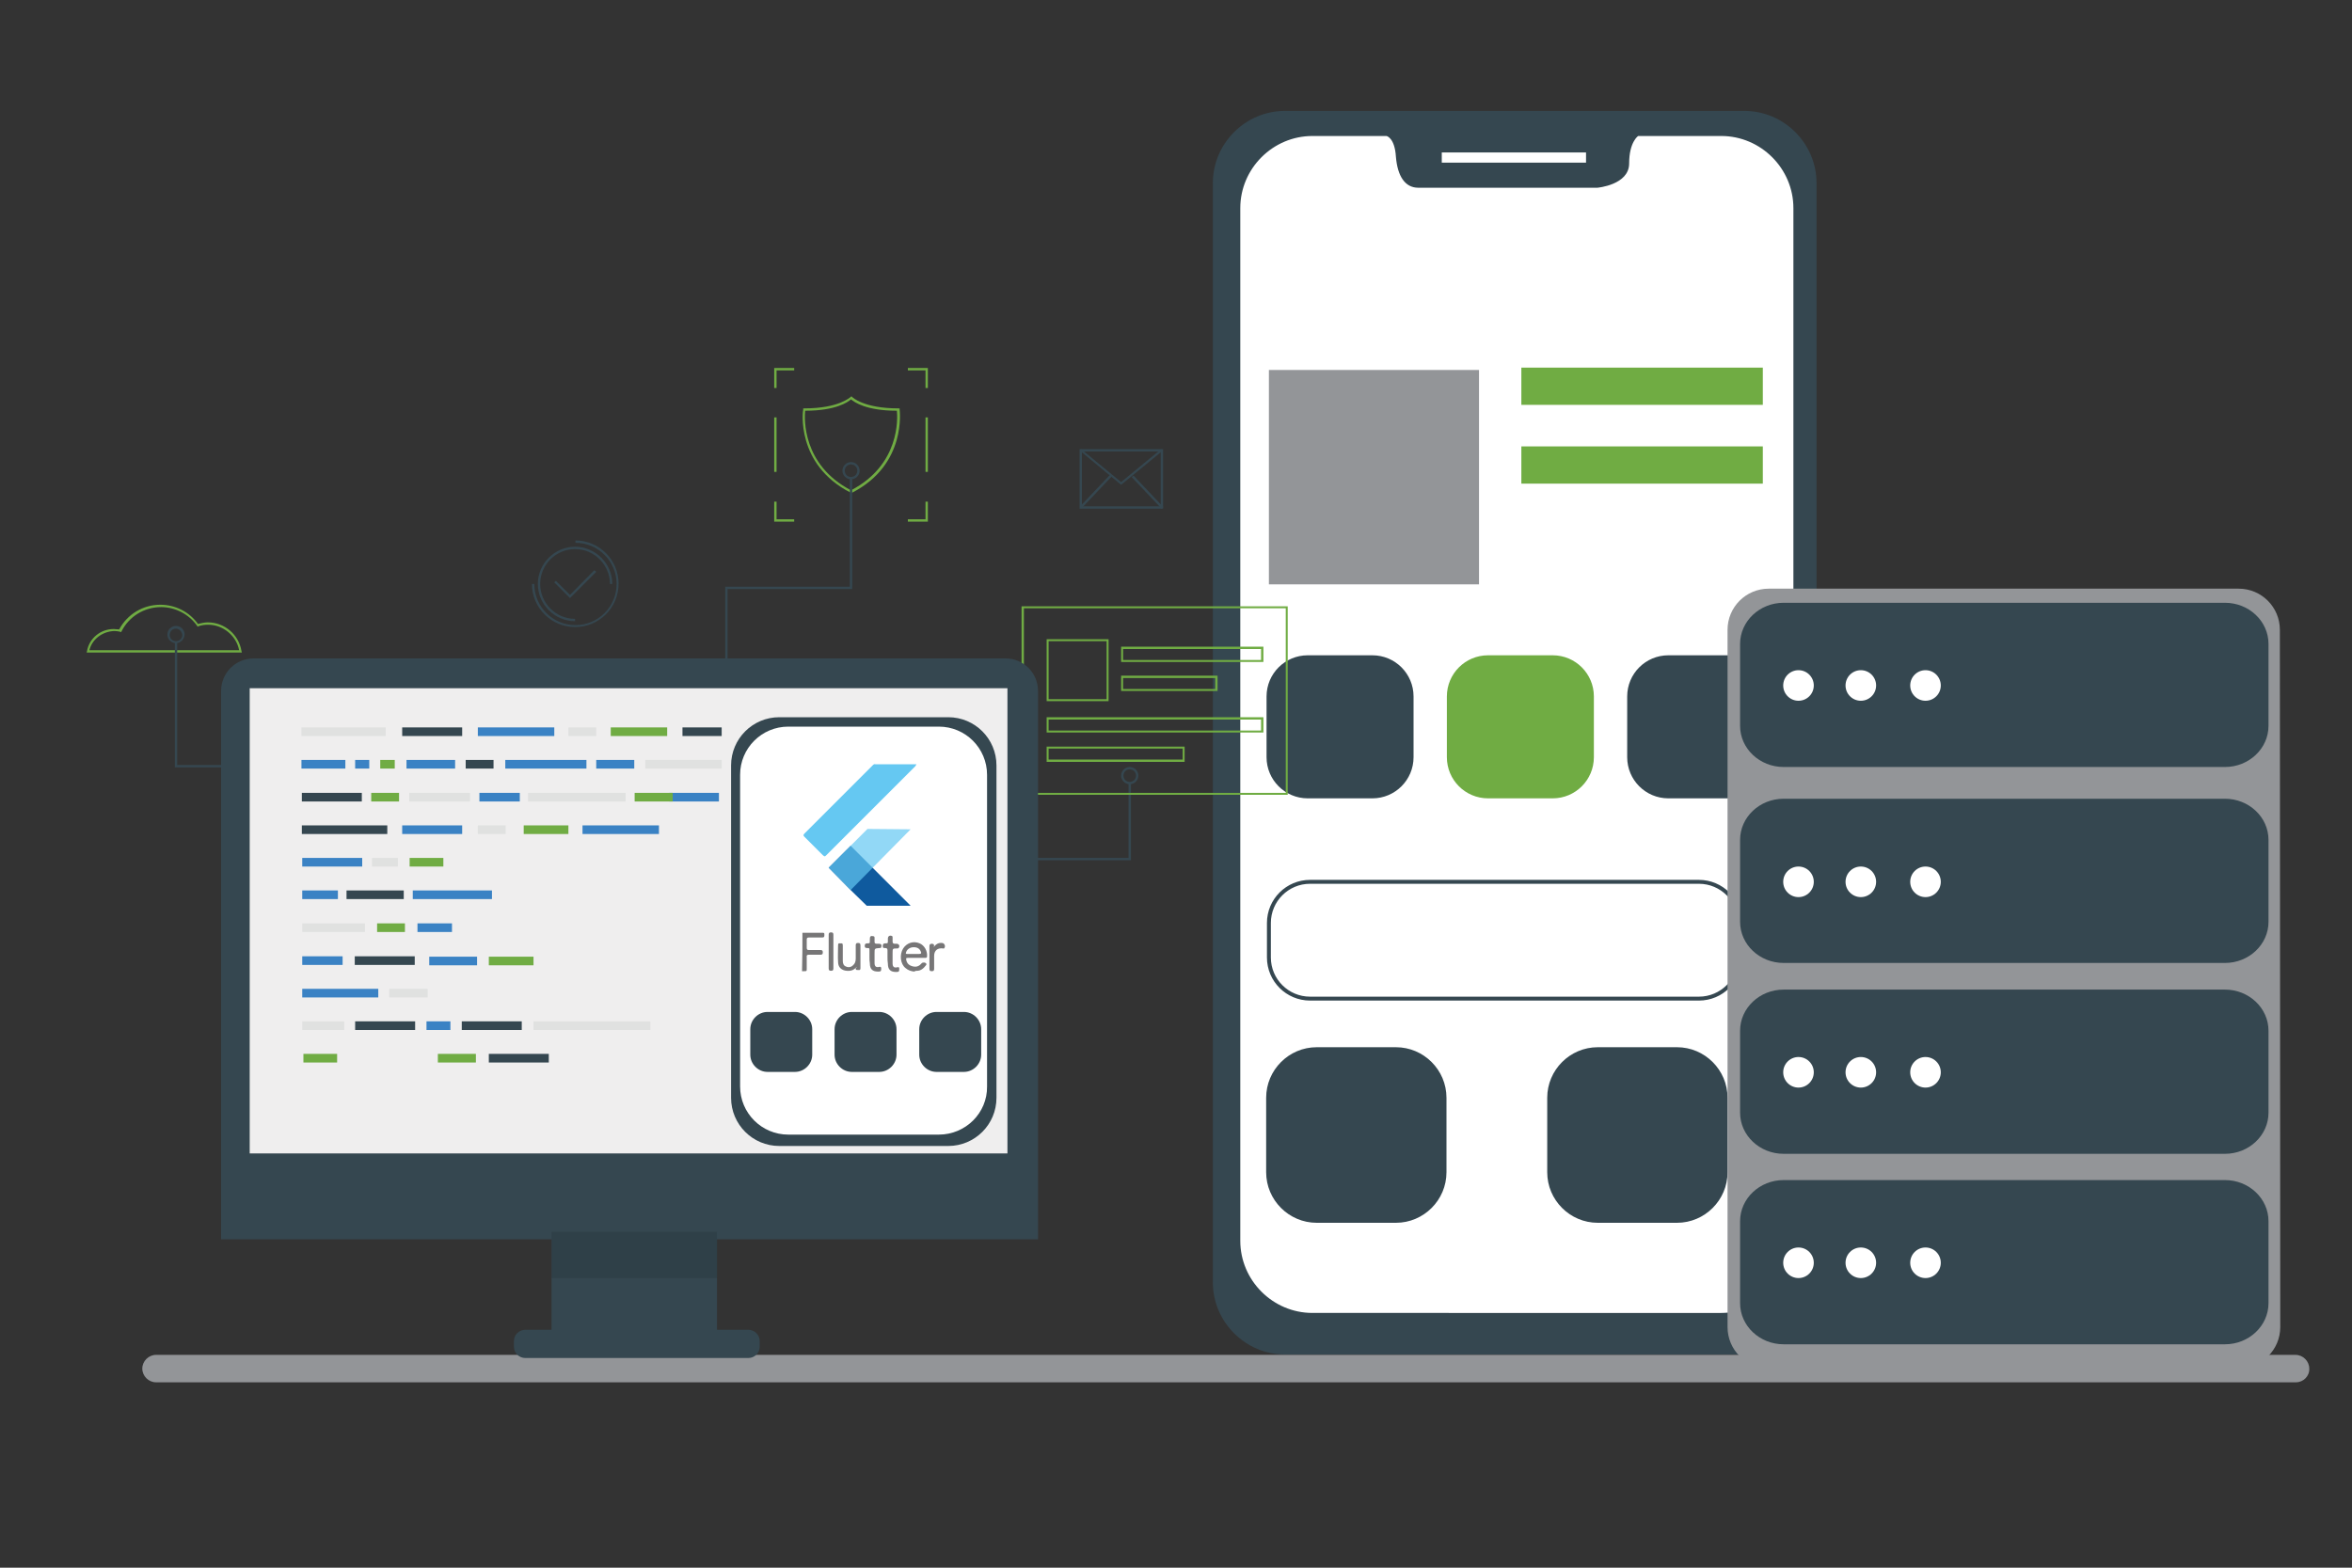
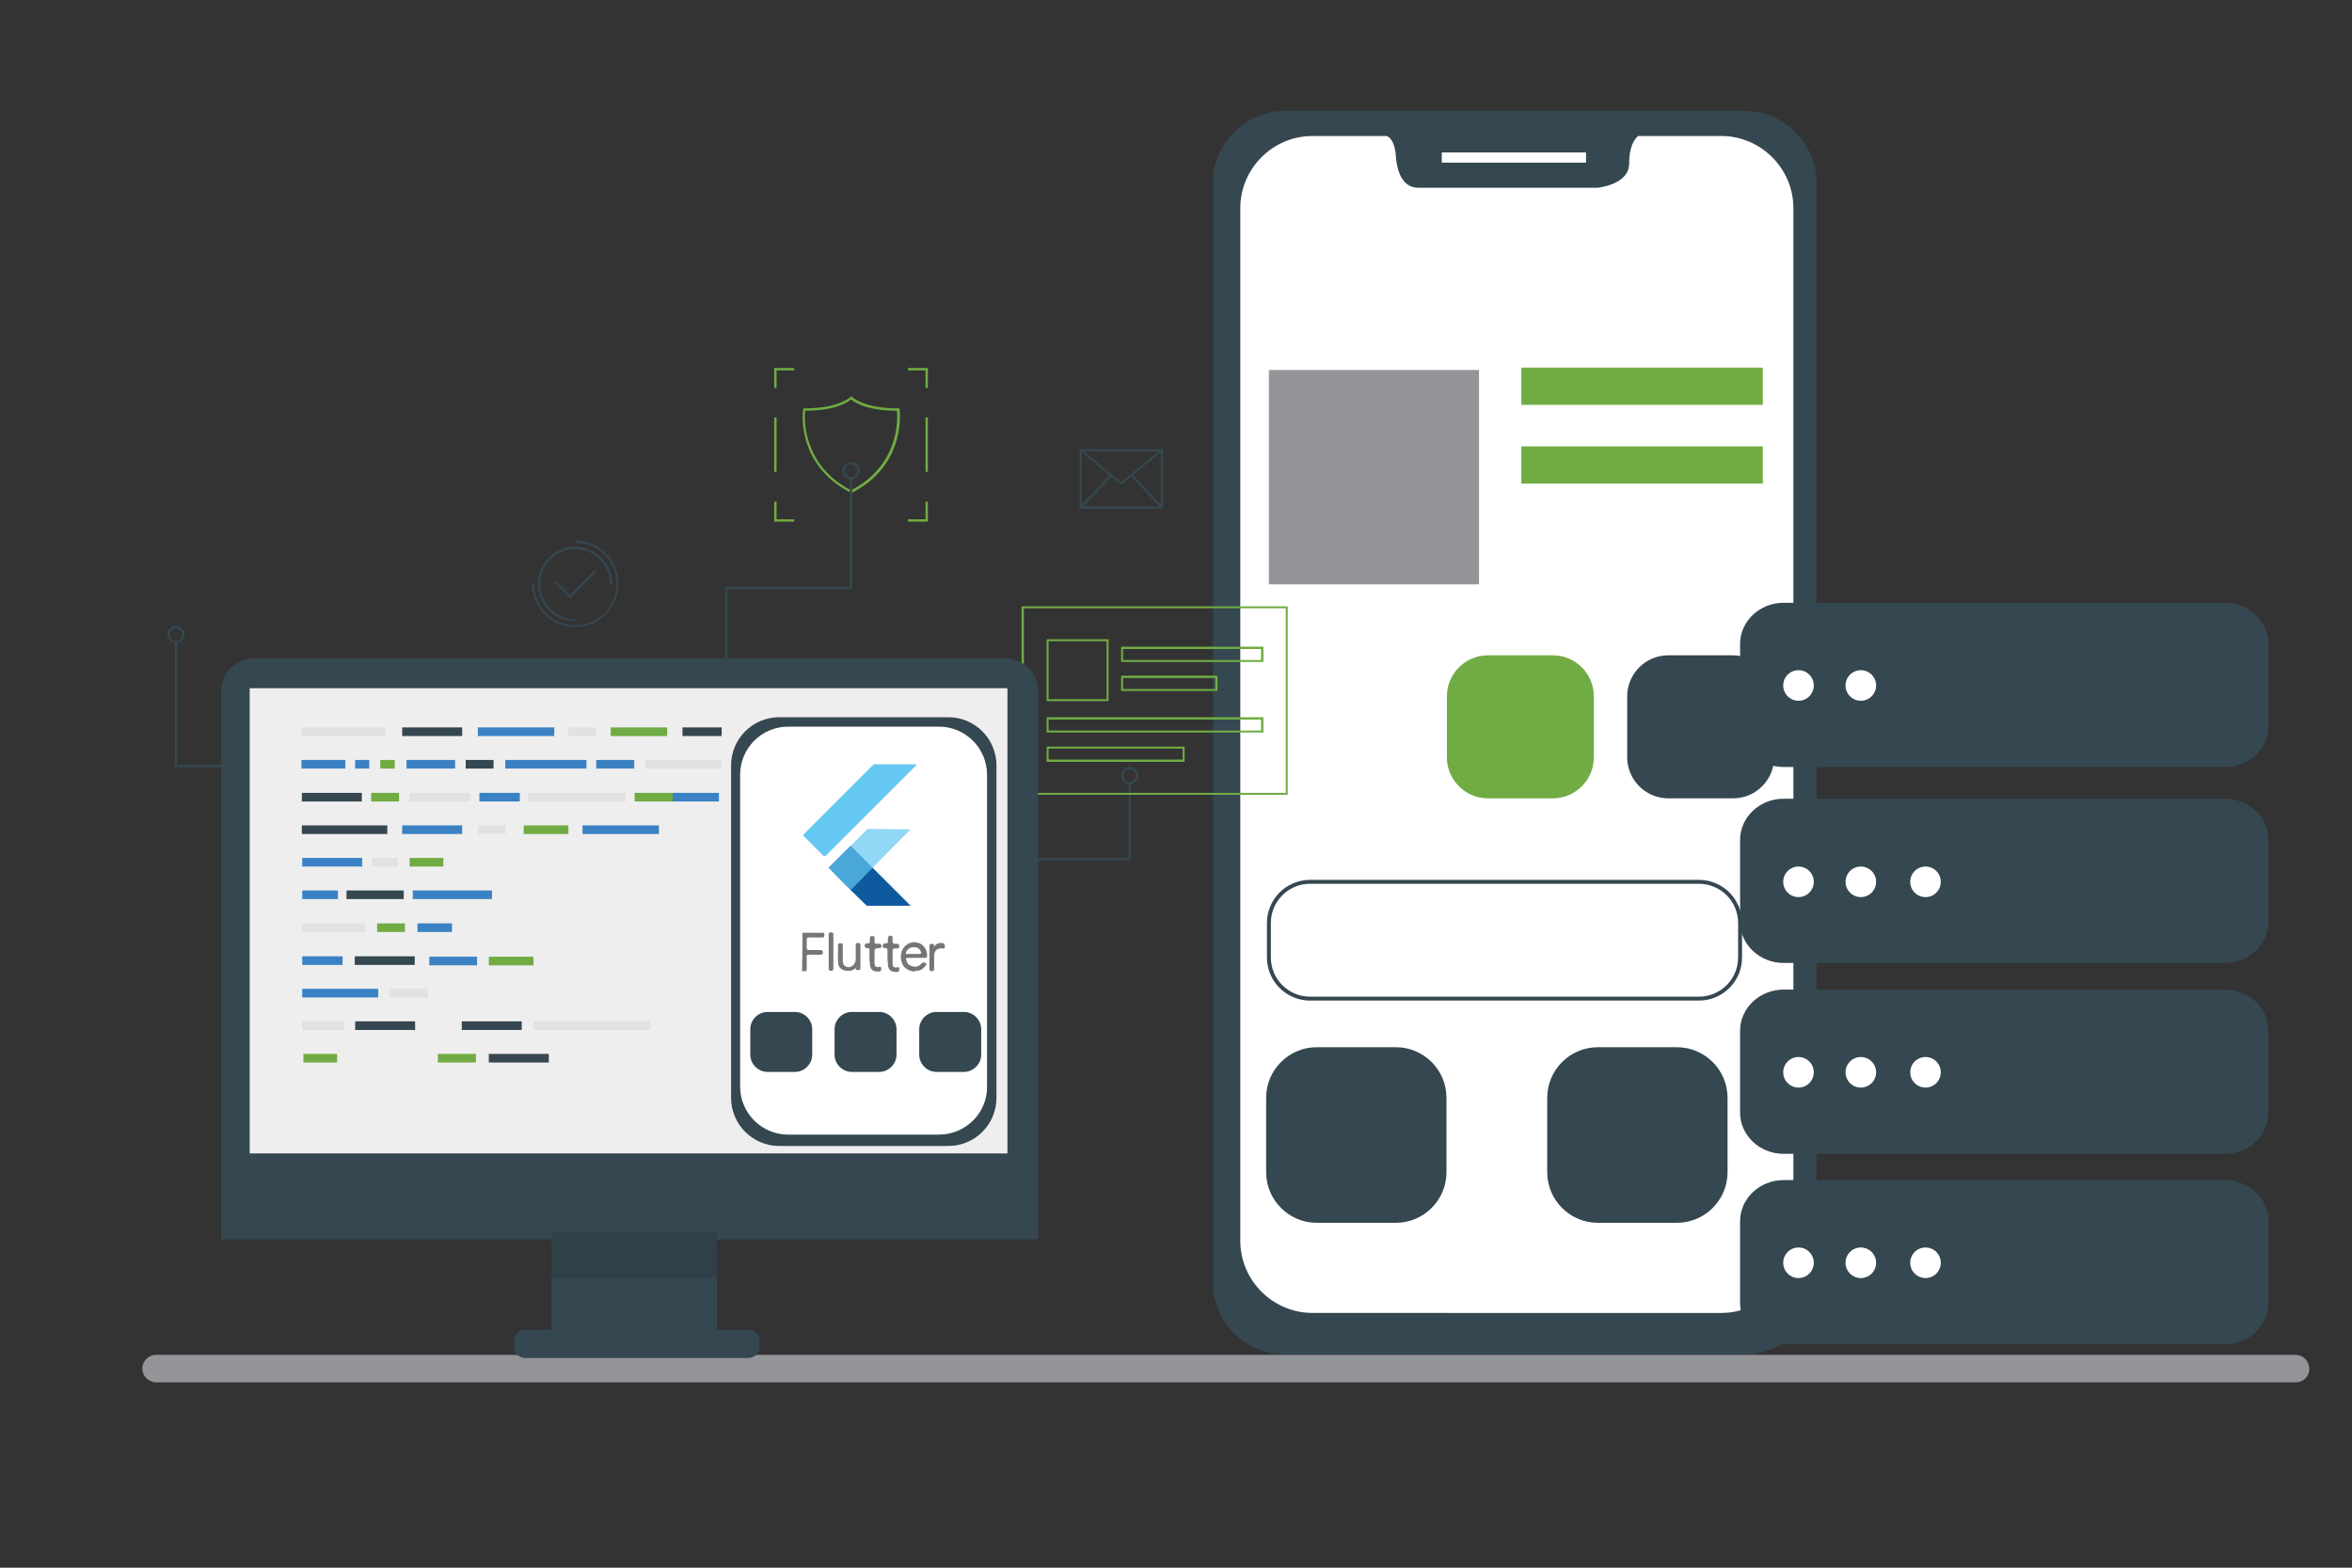
<svg xmlns="http://www.w3.org/2000/svg" version="1.1" id="Layer_1" x="0px" y="0px" viewBox="0 0 600 400" style="enable-background:new 0 0 600 400;" xml:space="preserve">
  <rect x="0" y="0" width="600" height="400" fill="#333333" stroke="none" />
  <style type="text/css">
	.st0{fill:#939598;}
	.st1{fill:#354750;}
	.st2{fill:#FFFFFF;}
	.st3{fill:#70AC43;}
	.st4{fill:none;stroke:#354750;stroke-miterlimit:10;}
	.st5{fill:#EFEEEE;}
	.st6{fill:#E0E1E0;}
	.st7{fill:#3A82C4;}
	.st8{fill:#777677;}
	.st9{fill:#65C8F2;}
	.st10{fill:#0F5A9E;}
	.st11{opacity:0.7;fill:#65C8F2;enable-background:new    ;}
	.st12{opacity:0.2;fill:#1B2428;}
</style>
  <path class="st0" d="M585.7,352.7H39.8c-1.9,0-3.5-1.6-3.5-3.5l0,0c0-1.9,1.6-3.5,3.5-3.5h545.8c1.9,0,3.5,1.6,3.5,3.5l0,0  C589.2,351.1,587.6,352.7,585.7,352.7z" />
  <g>
    <path class="st1" d="M463.4,327.2c0,10.1-8.3,18.4-18.4,18.4H327.8c-10.1,0-18.4-8.3-18.4-18.4V46.7c0-10.1,8.3-18.4,18.4-18.4H445   c10.1,0,18.4,8.3,18.4,18.4V327.2z" />
    <path class="st2" d="M417.9,34.7h21.2c10.1,0,18.4,8.3,18.4,18.4v263.5c0,10.1-8.3,18.4-18.4,18.4H334.8   c-10.1,0-18.4-8.3-18.4-18.4V53.1c0-10.1,8.3-18.4,18.4-18.4h18.9c0,0,2.1,0.4,2.4,5.3c0.4,4.9,2.3,7.9,5.7,7.9s45.7,0,45.7,0   s8.1-0.7,8.1-6.2S417.9,34.7,417.9,34.7z" />
    <g>
      <rect x="367.8" y="38.9" class="st2" width="36.8" height="2.6" />
    </g>
  </g>
  <rect x="323.7" y="94.4" class="st0" width="53.6" height="54.7" />
  <rect x="388.1" y="93.8" class="st3" width="61.6" height="9.5" />
  <rect x="388.1" y="113.9" class="st3" width="61.6" height="9.5" />
-   <path class="st1" d="M360.6,193.2c0,5.8-4.7,10.5-10.5,10.5h-16.5c-5.8,0-10.5-4.7-10.5-10.5v-15.5c0-5.8,4.7-10.5,10.5-10.5h16.5  c5.8,0,10.5,4.7,10.5,10.5V193.2z" />
  <path class="st1" d="M369,299.1c0,7.1-5.8,12.9-12.9,12.9h-20.2c-7.1,0-12.9-5.8-12.9-12.9v-19c0-7.1,5.8-12.9,12.9-12.9h20.2  c7.1,0,12.9,5.8,12.9,12.9V299.1z" />
  <path class="st1" d="M440.7,299.1c0,7.1-5.8,12.9-12.9,12.9h-20.2c-7.1,0-12.9-5.8-12.9-12.9v-19c0-7.1,5.8-12.9,12.9-12.9h20.2  c7.1,0,12.9,5.8,12.9,12.9V299.1z" />
  <path class="st1" d="M452.6,193.2c0,5.8-4.7,10.5-10.5,10.5h-16.5c-5.8,0-10.5-4.7-10.5-10.5v-15.5c0-5.8,4.7-10.5,10.5-10.5H442  c5.8,0,10.5,4.7,10.5,10.5v15.5H452.6z" />
  <path class="st3" d="M406.6,193.2c0,5.8-4.7,10.5-10.5,10.5h-16.5c-5.8,0-10.5-4.7-10.5-10.5v-15.5c0-5.8,4.7-10.5,10.5-10.5h16.5  c5.8,0,10.5,4.7,10.5,10.5V193.2z" />
  <path class="st4" d="M443.9,244.3c0,5.8-4.7,10.5-10.5,10.5h-99.2c-5.8,0-10.5-4.7-10.5-10.5v-8.8c0-5.8,4.7-10.5,10.5-10.5h99.2  c5.8,0,10.5,4.7,10.5,10.5L443.9,244.3L443.9,244.3z" />
-   <path class="st0" d="M581.7,338.6c0,5.8-4.7,10.5-10.5,10.5h-120c-5.8,0-10.5-4.7-10.5-10.5V160.7c0-5.8,4.7-10.5,10.5-10.5h119.9  c5.8,0,10.5,4.7,10.5,10.5L581.7,338.6L581.7,338.6z" />
  <g>
    <path class="st1" d="M578.7,185.2c0,5.8-5,10.5-11.1,10.5H455c-6.1,0-11.1-4.7-11.1-10.5v-20.9c0-5.8,5-10.5,11.1-10.5h112.6   c6.1,0,11.1,4.7,11.1,10.5L578.7,185.2L578.7,185.2z" />
    <g>
      <g>
        <circle class="st2" cx="458.8" cy="174.9" r="3.9" />
        <circle class="st2" cx="474.7" cy="174.9" r="3.9" />
-         <circle class="st2" cx="491.2" cy="174.9" r="3.9" />
      </g>
    </g>
  </g>
  <g>
    <path class="st1" d="M578.7,235.2c0,5.8-5,10.5-11.1,10.5H455c-6.1,0-11.1-4.7-11.1-10.5v-20.9c0-5.8,5-10.5,11.1-10.5h112.6   c6.1,0,11.1,4.7,11.1,10.5L578.7,235.2L578.7,235.2z" />
    <g>
      <g>
        <circle class="st2" cx="458.8" cy="225" r="3.9" />
        <circle class="st2" cx="474.7" cy="225" r="3.9" />
        <circle class="st2" cx="491.2" cy="225" r="3.9" />
      </g>
    </g>
  </g>
  <g>
    <path class="st1" d="M578.7,283.9c0,5.8-5,10.5-11.1,10.5H455c-6.1,0-11.1-4.7-11.1-10.5V263c0-5.8,5-10.5,11.1-10.5h112.6   c6.1,0,11.1,4.7,11.1,10.5L578.7,283.9L578.7,283.9z" />
    <g>
      <g>
        <circle class="st2" cx="458.8" cy="273.6" r="3.9" />
        <circle class="st2" cx="474.7" cy="273.6" r="3.9" />
        <circle class="st2" cx="491.2" cy="273.6" r="3.9" />
      </g>
    </g>
  </g>
  <g>
    <path class="st1" d="M578.7,332.5c0,5.8-5,10.5-11.1,10.5H455c-6.1,0-11.1-4.7-11.1-10.5v-20.9c0-5.8,5-10.5,11.1-10.5h112.6   c6.1,0,11.1,4.7,11.1,10.5L578.7,332.5L578.7,332.5z" />
    <g>
      <g>
        <circle class="st2" cx="458.8" cy="322.2" r="3.9" />
        <circle class="st2" cx="474.7" cy="322.2" r="3.9" />
        <circle class="st2" cx="491.2" cy="322.2" r="3.9" />
      </g>
    </g>
  </g>
  <g>
-     <path class="st3" d="M61.7,166.5H22.1l0.1-0.4c0.6-3.3,3.5-5.6,6.8-5.6c0.5,0,1,0.1,1.4,0.1c2.1-3.9,6.1-6.3,10.5-6.3   c3.8,0,7.4,1.8,9.6,4.9c0.8-0.2,1.7-0.4,2.5-0.4c4.3,0,7.9,3.1,8.6,7.3L61.7,166.5z M22.8,165.9H61c-0.7-3.7-4.1-6.5-7.9-6.5   c-0.9,0-1.7,0.1-2.5,0.4l-0.2,0.1l-0.1-0.2c-2.1-3-5.6-4.8-9.2-4.8c-4.3,0-8.2,2.4-10.1,6.2l-0.1,0.2l-0.2-0.1   c-0.5-0.1-1-0.2-1.5-0.2C26.1,161.1,23.5,163.1,22.8,165.9z" />
-   </g>
+     </g>
  <g>
    <path class="st3" d="M217.1,125.8l-0.1-0.1c-14.1-7.2-12.2-21.1-12.1-21.2v-0.3h0.3c8.9,0,11.7-2.9,11.8-2.9l0.2-0.2l0.2,0.2   c0,0,2.8,2.9,11.8,2.9h0.3v0.3c0,0.1,1.9,14-12.1,21.2L217.1,125.8z M205.4,104.8c-0.2,1.9-0.8,13.8,11.7,20.3   c12.5-6.5,11.9-18.4,11.7-20.3c-7.8,0-10.9-2.2-11.7-2.9C216.3,102.6,213.2,104.8,205.4,104.8z" />
  </g>
  <g>
    <polygon class="st1" points="69.6,195.8 44.6,195.8 44.6,163.8 45.2,163.8 45.2,195.2 69.6,195.2  " />
  </g>
  <g>
    <polygon class="st1" points="185.6,182.7 185,182.7 185,149.7 216.8,149.7 216.8,122 217.4,122 217.4,150.3 185.6,150.3  " />
  </g>
  <g>
    <polygon class="st1" points="288.5,219.5 255.3,219.5 255.3,218.9 287.9,218.9 287.9,199.7 288.5,199.7  " />
  </g>
  <g>
    <g>
      <g>
        <path class="st3" d="M282.8,178.9H267v-15.8h15.8V178.9z M267.5,178.4h14.8v-14.8h-14.8V178.4z" />
      </g>
      <g>
        <path class="st3" d="M322.3,168.9H286V165h36.3V168.9z M286.5,168.4h35.2v-2.8h-35.2V168.4z" />
      </g>
      <g>
        <path class="st3" d="M322.3,186.9H267V183h55.3V186.9z M267.5,186.4h54.2v-2.8h-54.2V186.4z" />
      </g>
      <g>
        <path class="st3" d="M302.2,194.4H267v-3.9h35.2V194.4z M267.5,193.8h34.2V191h-34.2V193.8z" />
      </g>
      <g>
        <path class="st3" d="M310.5,176.3H286v-3.9h24.6v3.9H310.5z M286.5,175.8H310V173h-23.5V175.8z" />
      </g>
    </g>
    <g>
      <path class="st3" d="M328.5,202.8h-67.9v-48.1h67.9V202.8z M261.2,202.3H328v-47.1h-66.8V202.3z" />
    </g>
  </g>
  <g>
    <polygon class="st3" points="236.7,133.1 231.6,133.1 231.6,132.5 236.1,132.5 236.1,128 236.7,128  " />
  </g>
  <g>
    <polygon class="st3" points="202.6,133.1 197.5,133.1 197.5,128 198.1,128 198.1,132.5 202.6,132.5  " />
  </g>
  <g>
    <polygon class="st3" points="198.1,99 197.5,99 197.5,93.9 202.6,93.9 202.6,94.5 198.1,94.5  " />
  </g>
  <g>
    <polygon class="st3" points="236.7,99 236.1,99 236.1,94.5 231.6,94.5 231.6,93.9 236.7,93.9  " />
  </g>
  <g>
    <rect x="236.1" y="106.5" class="st3" width="0.6" height="13.9" />
  </g>
  <g>
    <rect x="197.5" y="106.5" class="st3" width="0.6" height="13.9" />
  </g>
  <g>
    <path class="st1" d="M44.9,164.1c-1.2,0-2.2-1-2.2-2.2s1-2.2,2.2-2.2s2.2,1,2.2,2.2C47,163.1,46.1,164.1,44.9,164.1z M44.9,160.4   c-0.9,0-1.6,0.7-1.6,1.6c0,0.9,0.7,1.6,1.6,1.6c0.9,0,1.6-0.7,1.6-1.6C46.4,161.1,45.7,160.4,44.9,160.4z" />
  </g>
  <g>
    <path class="st1" d="M217.1,122.3c-1.2,0-2.2-1-2.2-2.2s1-2.2,2.2-2.2s2.2,1,2.2,2.2S218.3,122.3,217.1,122.3z M217.1,118.5   c-0.9,0-1.6,0.7-1.6,1.6s0.7,1.6,1.6,1.6c0.9,0,1.6-0.7,1.6-1.6C218.7,119.2,218,118.5,217.1,118.5z" />
  </g>
  <g>
    <path class="st1" d="M288.2,200.1c-1.2,0-2.2-1-2.2-2.2s1-2.2,2.2-2.2s2.2,1,2.2,2.2C290.4,199.1,289.4,200.1,288.2,200.1z    M288.2,196.3c-0.9,0-1.6,0.7-1.6,1.6c0,0.9,0.7,1.6,1.6,1.6s1.6-0.7,1.6-1.6C289.8,197,289.1,196.3,288.2,196.3z" />
  </g>
  <g>
    <path class="st1" d="M296.7,129.8h-21.3v-15.2h21.3V129.8z M276,129.2h20.1v-14H276V129.2z" />
  </g>
  <g>
    <polygon class="st1" points="286,123.7 275.5,115 275.8,114.6 286,123 296.2,114.6 296.6,115  " />
  </g>
  <g>
    <rect x="292.3" y="119.9" transform="matrix(0.726 -0.688 0.688 0.726 -5.993 235.798)" class="st1" width="0.6" height="11.1" />
  </g>
  <g>
    <rect x="273.9" y="125.1" transform="matrix(0.688 -0.726 0.726 0.688 -3.8 242.061)" class="st1" width="11.1" height="0.6" />
  </g>
  <g>
    <g>
      <g>
        <path class="st1" d="M146.7,160c-6.1,0-11-5-11-11h0.6c0,5.8,4.7,10.5,10.5,10.5s10.5-4.7,10.5-10.5s-4.7-10.5-10.5-10.5v-0.6     c6.1,0,11,5,11,11C157.8,155.1,152.8,160,146.7,160z M146.7,158.5c-5.2,0-9.5-4.3-9.5-9.5s4.3-9.5,9.5-9.5s9.5,4.3,9.5,9.5h-0.6     c0-4.9-4-8.9-8.9-8.9c-4.9,0-8.9,4-8.9,8.9s4,8.9,8.9,8.9V158.5z" />
      </g>
    </g>
  </g>
  <g>
    <polygon class="st1" points="145.4,152.6 141.4,148.6 141.8,148.2 145.4,151.8 151.6,145.5 152.1,145.9  " />
  </g>
  <g>
    <path class="st1" d="M56.4,316.2h208.4V176.3c0-4.6-3.7-8.3-8.3-8.3H64.7c-4.6,0-8.3,3.7-8.3,8.3C56.4,176.3,56.4,316.2,56.4,316.2   z" />
  </g>
  <g>
    <g>
      <rect x="63.7" y="175.6" class="st5" width="193.3" height="118.7" />
    </g>
  </g>
  <g>
    <g>
      <rect x="76.9" y="185.6" class="st6" width="21.5" height="2.2" />
    </g>
    <g>
      <rect x="104.4" y="202.3" class="st6" width="15.5" height="2.2" />
    </g>
    <g>
      <rect x="122.3" y="202.3" class="st7" width="10.3" height="2.2" />
    </g>
    <g>
      <rect x="77.1" y="244" class="st7" width="10.3" height="2.2" />
    </g>
    <g>
      <rect x="134.7" y="202.3" class="st6" width="24.9" height="2.2" />
    </g>
    <g>
      <rect x="77.1" y="235.6" class="st6" width="16" height="2.2" />
    </g>
    <g>
      <rect x="99.3" y="252.3" class="st6" width="9.8" height="2.2" />
    </g>
    <g>
      <rect x="77.1" y="252.3" class="st7" width="19.4" height="2.2" />
    </g>
    <g>
      <rect x="77.1" y="260.6" class="st6" width="10.7" height="2.2" />
    </g>
    <g>
      <rect x="102.6" y="185.6" class="st1" width="15.3" height="2.2" />
    </g>
    <g>
      <rect x="102.6" y="210.6" class="st7" width="15.3" height="2.2" />
    </g>
    <g>
      <rect x="94.9" y="218.9" class="st6" width="6.6" height="2.2" />
    </g>
    <g>
      <rect x="88.4" y="227.2" class="st1" width="14.6" height="2.2" />
    </g>
    <g>
      <rect x="105.3" y="227.2" class="st7" width="20.2" height="2.2" />
    </g>
    <g>
      <rect x="77.1" y="218.9" class="st7" width="15.3" height="2.2" />
    </g>
    <g>
      <rect x="77.1" y="227.2" class="st7" width="9.1" height="2.2" />
    </g>
    <g>
      <rect x="104.5" y="218.9" class="st3" width="8.6" height="2.2" />
    </g>
    <g>
      <rect x="77.4" y="268.9" class="st3" width="8.6" height="2.2" />
    </g>
    <g>
      <rect x="77" y="202.3" class="st1" width="15.3" height="2.2" />
    </g>
    <g>
      <rect x="90.5" y="244" class="st1" width="15.3" height="2.2" />
    </g>
    <g>
      <rect x="90.6" y="260.6" class="st1" width="15.3" height="2.2" />
    </g>
    <g>
      <rect x="117.8" y="260.6" class="st1" width="15.3" height="2.2" />
    </g>
    <g>
      <rect x="77" y="210.6" class="st1" width="21.8" height="2.2" />
    </g>
    <g>
      <rect x="174.1" y="185.6" class="st1" width="10" height="2.2" />
    </g>
    <g>
      <rect x="124.7" y="268.9" class="st1" width="15.3" height="2.2" />
    </g>
    <g>
      <rect x="121.9" y="185.6" class="st7" width="19.5" height="2.2" />
    </g>
    <g>
      <rect x="170.7" y="202.3" class="st7" width="12.7" height="2.2" />
    </g>
    <g>
      <rect x="148.6" y="210.6" class="st7" width="19.5" height="2.2" />
    </g>
    <g>
      <rect x="155.8" y="185.6" class="st3" width="14.4" height="2.2" />
    </g>
    <g>
      <rect x="133.6" y="210.6" class="st3" width="11.4" height="2.2" />
    </g>
    <g>
      <rect x="124.7" y="244.1" class="st3" width="11.4" height="2.2" />
    </g>
    <g>
      <rect x="145" y="185.6" class="st6" width="7.1" height="2.2" />
    </g>
    <g>
      <rect x="121.9" y="210.6" class="st6" width="7.1" height="2.2" />
    </g>
    <g>
      <rect x="76.9" y="193.9" class="st7" width="11.2" height="2.2" />
    </g>
    <g>
      <rect x="106.5" y="235.6" class="st7" width="8.8" height="2.2" />
    </g>
    <g>
      <rect x="90.6" y="193.9" class="st7" width="3.6" height="2.2" />
    </g>
    <g>
      <rect x="164.6" y="193.9" class="st6" width="19.5" height="2.2" />
    </g>
    <g>
      <rect x="136.1" y="260.6" class="st6" width="29.8" height="2.2" />
    </g>
    <g>
      <rect x="97" y="193.9" class="st3" width="3.7" height="2.2" />
    </g>
    <g>
      <rect x="152.1" y="193.9" class="st7" width="9.7" height="2.2" />
    </g>
    <g>
      <rect x="161.9" y="202.3" class="st3" width="9.7" height="2.2" />
    </g>
    <g>
      <rect x="111.7" y="268.9" class="st3" width="9.7" height="2.2" />
    </g>
    <g>
      <rect x="128.9" y="193.9" class="st7" width="20.7" height="2.2" />
    </g>
    <g>
      <rect x="109.5" y="244.1" class="st7" width="12.2" height="2.2" />
    </g>
    <g>
-       <rect x="108.8" y="260.6" class="st7" width="6.1" height="2.2" />
-     </g>
+       </g>
    <g>
      <rect x="118.8" y="193.9" class="st1" width="7.1" height="2.2" />
    </g>
    <g>
      <rect x="94.7" y="202.3" class="st3" width="7.1" height="2.2" />
    </g>
    <g>
      <rect x="96.2" y="235.6" class="st3" width="7.1" height="2.2" />
    </g>
    <g>
      <rect x="103.7" y="193.9" class="st7" width="12.4" height="2.2" />
    </g>
  </g>
  <path class="st1" d="M241.9,292.4h-43.1c-6.8,0-12.3-5.5-12.3-12.3v-84.8c0-6.8,5.5-12.3,12.3-12.3h43.1c6.8,0,12.3,5.5,12.3,12.3  v84.8C254.2,286.9,248.7,292.4,241.9,292.4z" />
  <path class="st2" d="M239.5,289.5h-38.4c-6.8,0-12.3-5.5-12.3-12.3v-79.5c0-6.8,5.5-12.3,12.3-12.3h38.4c6.8,0,12.3,5.5,12.3,12.3  v79.5C251.9,284,246.3,289.5,239.5,289.5z" />
  <g>
    <g>
      <path class="st8" d="M233.2,247.9c-0.8-0.1-1.5-0.3-2.2-0.9c-1.3-1-1.6-3.4-0.6-5c0.9-1.4,2.6-2,4.2-1.3c1.2,0.5,2,1.9,1.9,3.3    c0,0.4-0.2,0.4-0.6,0.4c-1.4,0-2.8,0-4.2,0c-0.6,0-0.6,0.1-0.5,0.6c0.2,0.9,0.8,1.4,1.8,1.6c0.9,0.2,1.6-0.2,2.1-0.8    c0.2-0.3,1-0.3,1.2,0.1c0.1,0.2,0,0.2-0.1,0.4c-0.6,0.8-1.3,1.4-2.3,1.4c-0.2,0-0.3,0-0.5,0.1    C233.2,247.9,233.2,247.9,233.2,247.9z M233,243.4c0.5,0,1,0,1.5,0c0.5,0,0.6-0.2,0.4-0.6c-0.3-0.8-1-1.2-2.1-1.1    c-0.8,0.1-1.5,0.6-1.7,1.4c-0.1,0.3,0.1,0.3,0.3,0.3C232,243.4,232.5,243.4,233,243.4z" />
      <path class="st8" d="M204.7,238c1.7,0,3.3,0,5,0c0.6,0,0.6,0,0.6,0.6c0,0.5-0.1,0.6-0.6,0.6c-1.1,0-2.2,0-3.3,0    c-0.4,0-0.6,0.1-0.6,0.5c0,0.7,0,1.4,0,2.1c0,0.4,0.1,0.6,0.5,0.6c1,0,2,0,3,0c0.5,0,0.6,0.2,0.6,0.6s-0.1,0.6-0.6,0.6    c-1,0-2,0-3,0c-0.4,0-0.6,0.2-0.5,0.6c0,1,0,1.9,0,2.9c0,0.7,0,0.7-0.7,0.7c-0.2,0-0.3,0-0.5,0C204.7,244.4,204.7,241.2,204.7,238    z" />
      <path class="st8" d="M218.5,246.7c-0.6,0.8-1.4,1.1-2.5,1c-1.3-0.1-2.2-0.9-2.2-2.2c-0.1-1.4,0-3,0-4.4c0-0.5,0.3-0.4,0.6-0.4    c0.3,0,0.6-0.1,0.6,0.5c0,1.1,0,2.3,0,3.4c0,0.2,0,0.3,0,0.6c0,0.6,0.2,1.2,0.8,1.4c0.6,0.3,1.3,0.2,1.8-0.3    c0.5-0.4,0.7-1,0.7-1.7c0-1.1,0-2.2,0-3.4c0-0.5,0.2-0.6,0.6-0.6c0.4,0,0.6,0.1,0.6,0.6c0,1.9,0,3.8,0,5.7c0,0.4,0,0.7-0.6,0.6    c-0.6,0-0.6,0-0.6-0.6C218.5,247,218.5,246.9,218.5,246.7z" />
      <path class="st8" d="M221.8,244.2c0-0.6,0-1.1,0-1.7c0-0.6,0-0.6-0.6-0.6c-0.5,0-0.6-0.2-0.6-0.6c0-0.4,0.2-0.6,0.6-0.6    c0.7,0,0.7,0,0.7-0.7c0-0.2,0-0.3,0-0.4c0-0.7,0.2-0.9,1-0.7c0.2,0.1,0.2,0.2,0.2,0.4c0,0.3,0,0.7,0,1s0.1,0.5,0.5,0.5    c0.2,0,0.3,0,0.6,0c0.6,0,0.8,0.3,0.6,0.9c-0.1,0.2-0.2,0.2-0.5,0.2c-1.2,0.1-1.2,0.1-1.2,1.3c0,0.8,0,1.7,0,2.5    c0,0.9,0.4,1.2,1.2,1c0.4-0.1,0.5,0.1,0.5,0.4c0,0.7-0.1,0.8-0.8,0.8c-1.4,0-2.1-0.6-2.1-2.1C221.8,245.3,221.8,244.7,221.8,244.2    z" />
      <path class="st8" d="M226.4,244.2c0-0.6,0-1.1,0-1.7c0-0.5-0.2-0.6-0.6-0.6c-0.6,0-0.6-0.1-0.6-0.6c0-0.4,0.2-0.6,0.6-0.6    c0.7,0,0.7,0,0.7-0.7c0-0.2,0-0.3,0-0.5c0-0.6,0.4-0.9,1-0.7c0.2,0.1,0.2,0.2,0.2,0.4c0,0.3,0,0.6,0,1c0,0.5,0.2,0.6,0.6,0.6    c0.2,0,0.3,0,0.4,0c0.6,0,0.9,0.5,0.6,1c-0.1,0.2-0.3,0.2-0.5,0.2c-1.1,0-1.1,0-1.1,1.2c0,0.9,0,1.7,0,2.6c0,0.9,0.4,1.2,1.2,1    c0.4-0.1,0.5,0,0.5,0.4c0,0.7-0.1,0.8-0.8,0.8c-1.4,0-2.1-0.6-2.1-2.1C226.4,245.3,226.4,244.7,226.4,244.2z" />
      <path class="st8" d="M238.2,241.6c0.6-0.7,1.2-1.1,2.1-1c0.6,0,1,0.8,0.6,1.3c-0.1,0.2-0.2,0.1-0.3,0.1c-1.4-0.2-2.3,0.5-2.3,1.9    c0,1.1,0,2.2,0,3.3c0,0.5-0.2,0.6-0.6,0.6s-0.6-0.1-0.6-0.6c0-1.9,0-3.8,0-5.8c0-0.4,0.2-0.6,0.6-0.6c0.5,0,0.6,0.2,0.6,0.6    C238.2,241.4,238.2,241.4,238.2,241.6z" />
      <path class="st8" d="M212.6,242.9c0,1.4,0,2.8,0,4.2c0,0.5-0.2,0.6-0.6,0.6c-0.4,0-0.6-0.1-0.6-0.6c0-2.9,0-5.8,0-8.6    c0-0.5,0.2-0.6,0.6-0.6c0.4,0,0.6,0.1,0.6,0.6C212.6,239.9,212.6,241.4,212.6,242.9z" />
    </g>
    <g>
      <path class="st9" d="M233.8,195c-0.1,0.2-0.2,0.3-0.3,0.5c-7.6,7.6-15.1,15.1-22.7,22.7c-0.4,0.4-0.4,0.4-0.9,0    c-1.6-1.6-3.1-3.1-4.7-4.7c-0.3-0.3-0.3-0.5,0-0.8c5.8-5.8,11.6-11.6,17.4-17.4c0.2-0.2,0.4-0.4,0.7-0.3c3.4,0,6.8,0,10.3,0    C233.6,195,233.6,195,233.8,195z" />
      <polygon class="st10" points="217,215.8 232.3,231.1 221.1,231.1 217,227.1 211.4,221.4   " />
      <polygon class="st11" points="221.3,211.5 211.4,221.4 217,227.1 232.3,211.6   " />
    </g>
  </g>
  <rect x="140.7" y="314.3" class="st1" width="42.2" height="25.7" />
  <rect x="140.7" y="314.3" class="st12" width="42.2" height="11.8" />
  <path class="st1" d="M190.9,346.5H134c-1.6,0-2.9-1.3-2.9-2.9v-1.4c0-1.6,1.3-2.9,2.9-2.9h56.9c1.6,0,2.9,1.3,2.9,2.9v1.4  C193.8,345.2,192.5,346.5,190.9,346.5z" />
  <path class="st1" d="M207.2,269.1c0,2.4-2,4.4-4.4,4.4h-7c-2.4,0-4.4-2-4.4-4.4v-6.5c0-2.4,2-4.4,4.4-4.4h7c2.4,0,4.4,2,4.4,4.4  V269.1z" />
  <path class="st1" d="M228.7,269.1c0,2.4-2,4.4-4.4,4.4h-7c-2.4,0-4.4-2-4.4-4.4v-6.5c0-2.4,2-4.4,4.4-4.4h7c2.4,0,4.4,2,4.4,4.4  V269.1z" />
  <path class="st1" d="M250.3,269.1c0,2.4-2,4.4-4.4,4.4h-7c-2.4,0-4.4-2-4.4-4.4v-6.5c0-2.4,2-4.4,4.4-4.4h7c2.4,0,4.4,2,4.4,4.4  V269.1z" />
</svg>